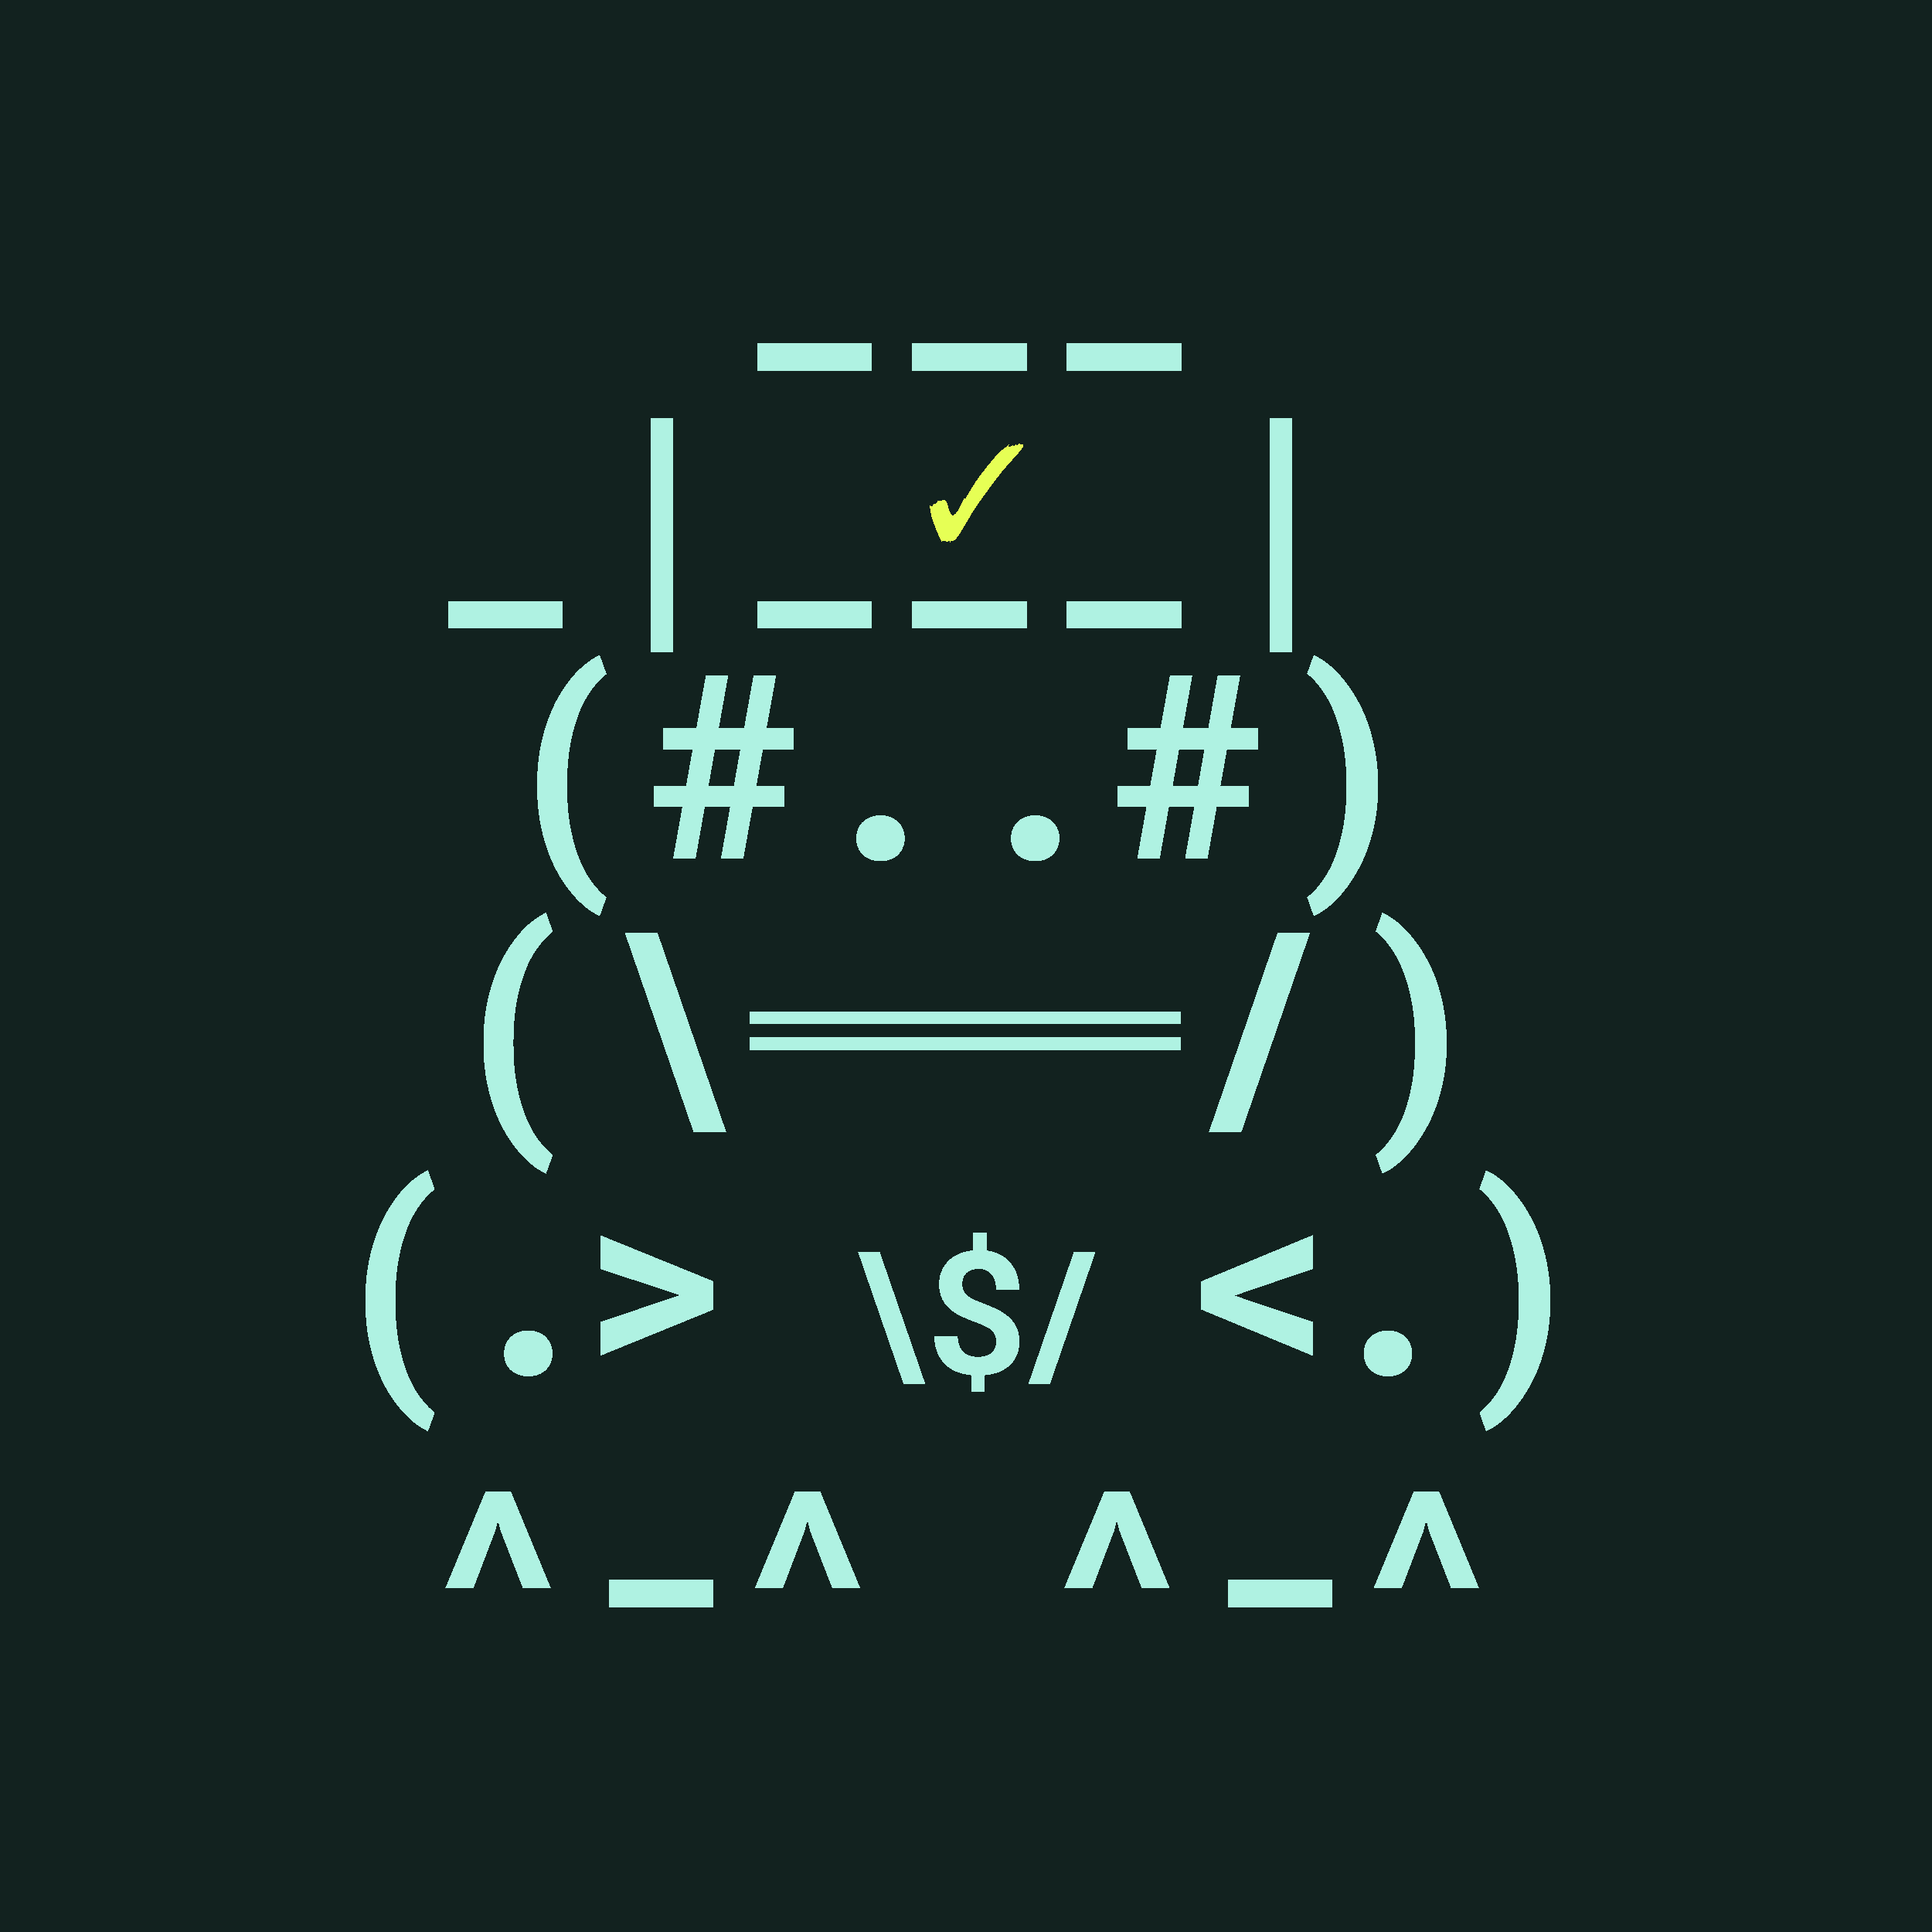
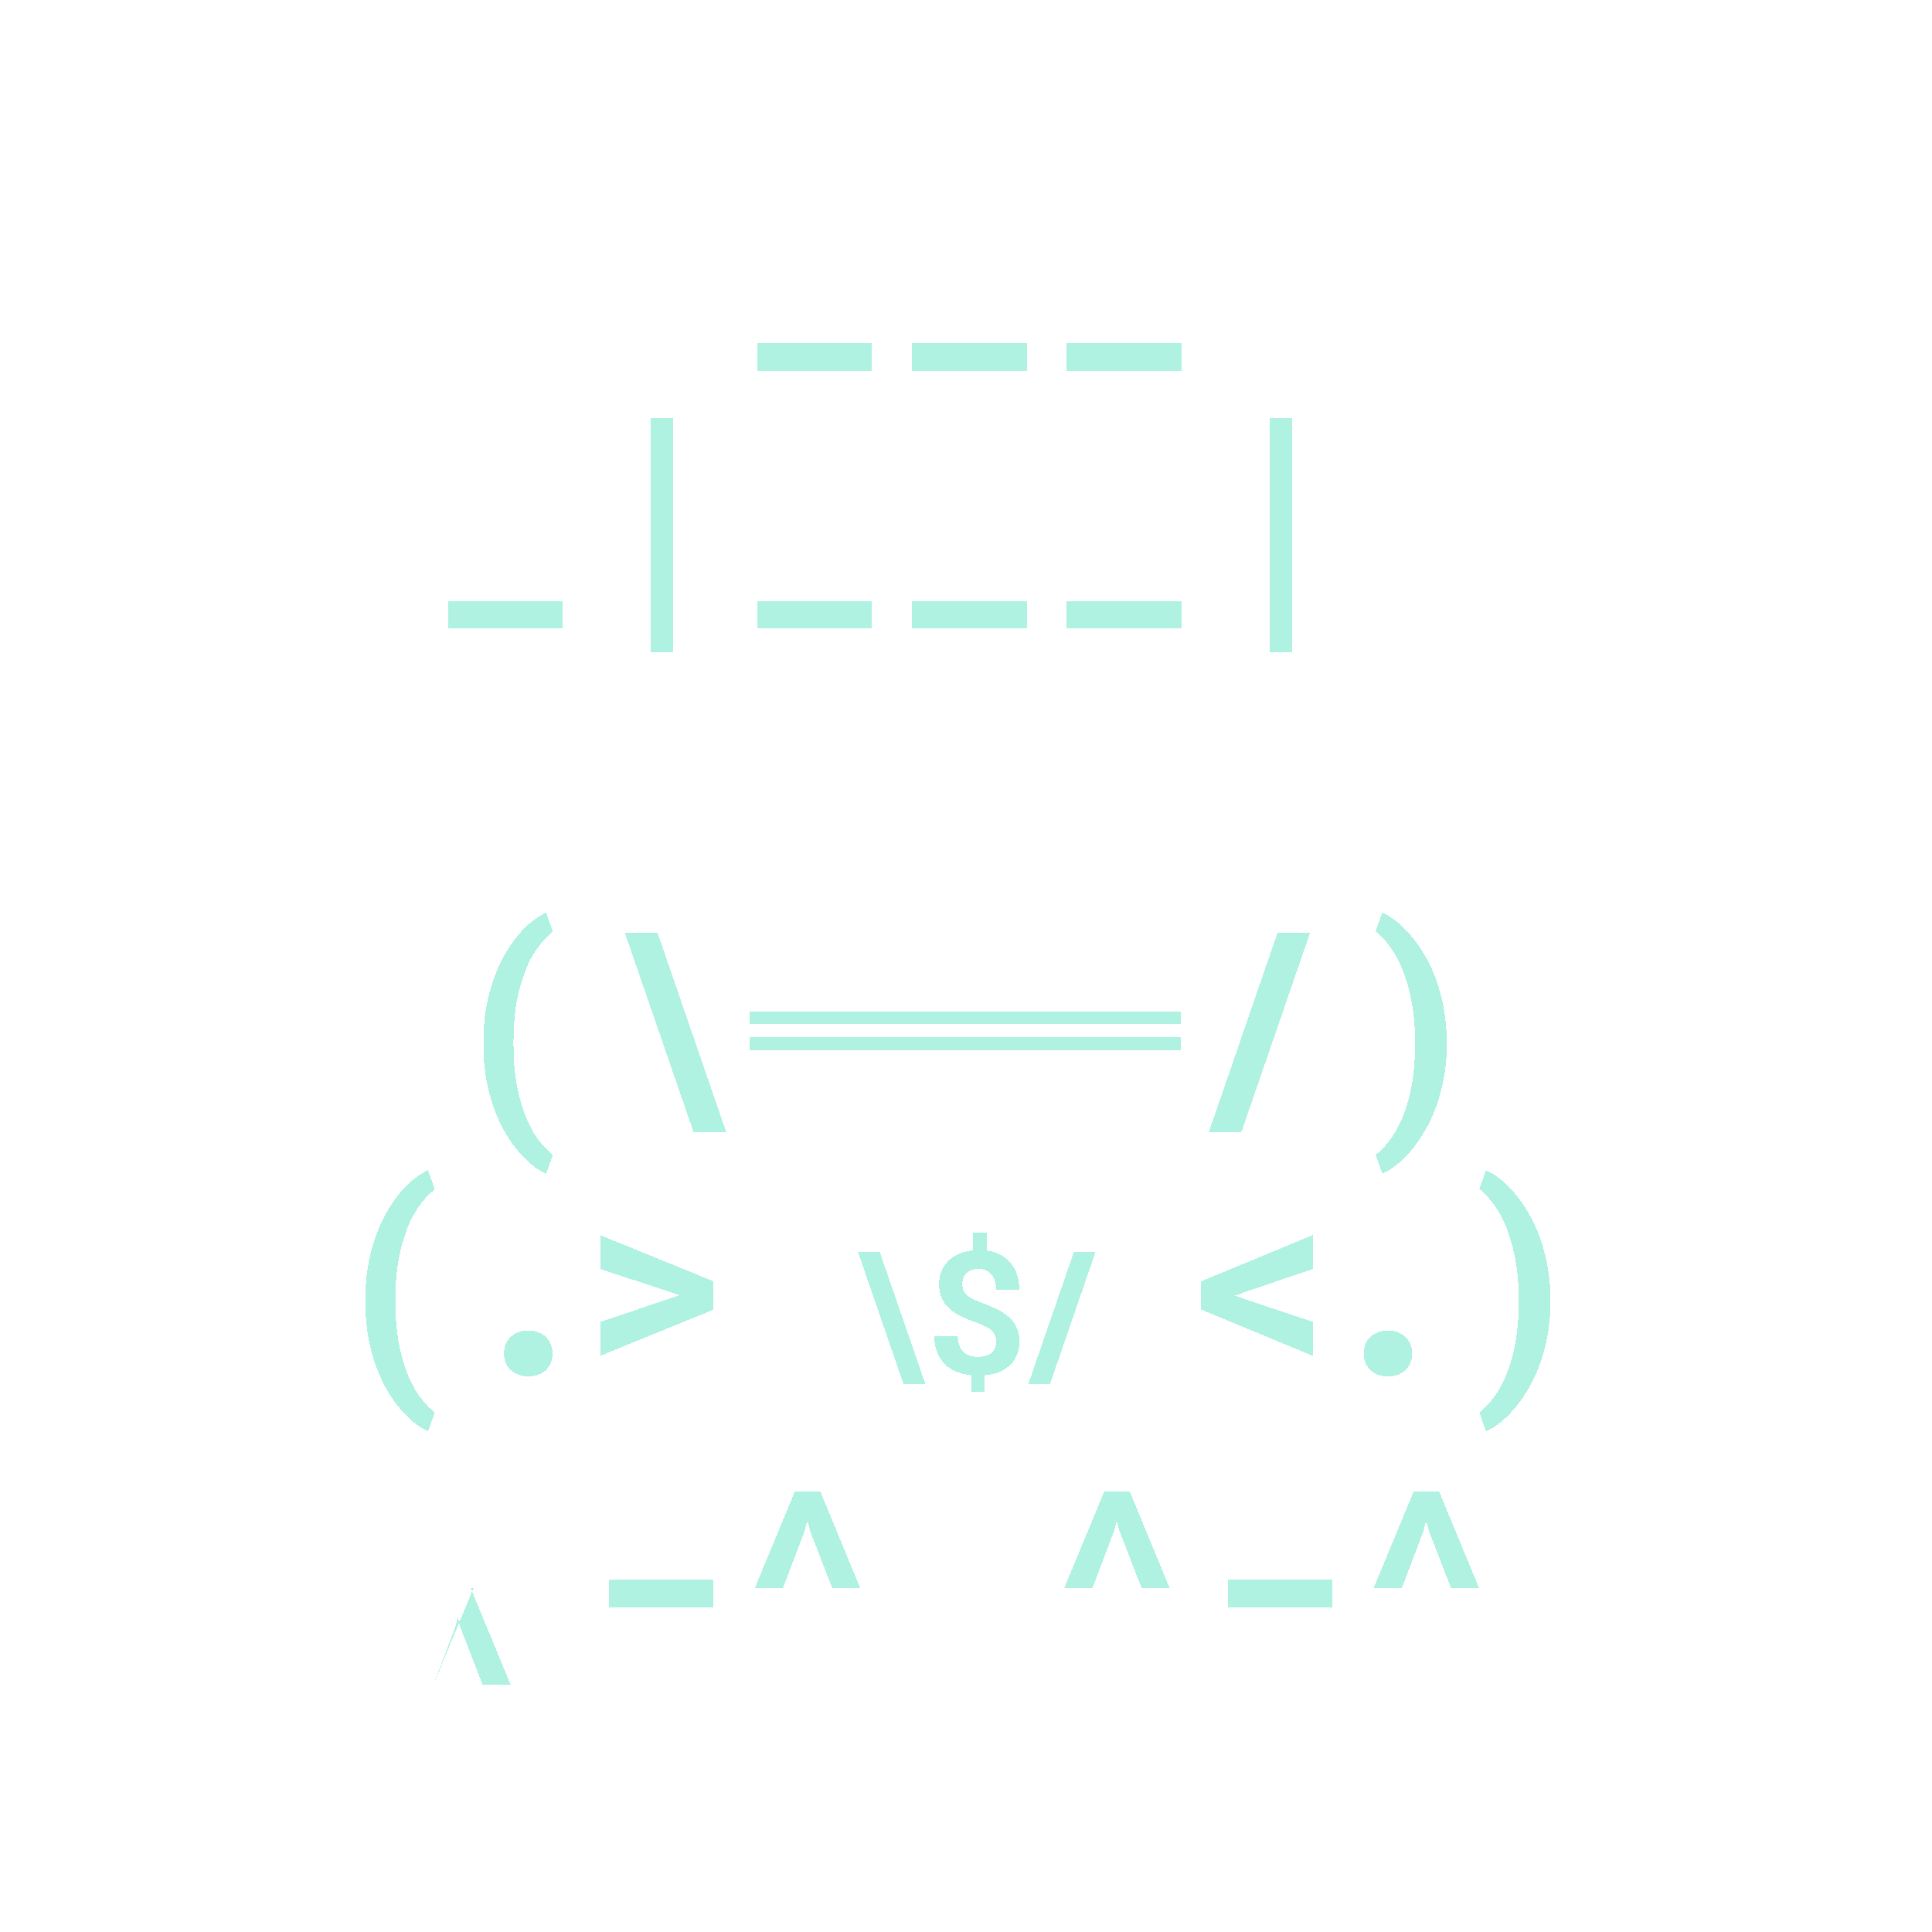
<svg xmlns="http://www.w3.org/2000/svg" viewBox="0 0 90 90" shape-rendering="crispEdges" width="512" height="512">
  <style>svg {width: 100%;height: 100%;margin: 0;padding: 0;overflow: hidden;display: flex;justify-content: center;background:#12221F;}</style>
-   <rect width="90" height="90" fill="#12221F" />
  <path fill="#AFF2E2" d="M17.021 60.531c0-.55.041-1.068.123-1.553.087-.488.202-.937.346-1.347.145-.414.313-.791.504-1.131.195-.34.4-.64.615-.902.215-.262.436-.483.662-.663.231-.183.454-.324.668-.421l.317.89a3.654 3.654 0 0 0-.656.68 4.59 4.59 0 0 0-.592 1.055 7.816 7.816 0 0 0-.422 1.464c-.11.56-.164 1.198-.164 1.916v.153c0 .723.055 1.363.164 1.922.11.558.25 1.047.422 1.465.176.422.373.775.592 1.06.218.285.437.512.656.68l-.317.879a3.233 3.233 0 0 1-.668-.422 4.66 4.66 0 0 1-.662-.668 6.31 6.31 0 0 1-.615-.897 7.093 7.093 0 0 1-.504-1.125 8.713 8.713 0 0 1-.345-1.347 9.344 9.344 0 0 1-.123-1.559v-.129Zm6.459 2.526c0-.153.025-.293.076-.422a.92.92 0 0 1 .223-.34 1.01 1.01 0 0 1 .357-.229c.14-.058.299-.088.474-.088.176 0 .335.03.475.088.14.055.258.131.352.229a.92.92 0 0 1 .222.34c.055.129.082.27.082.422 0 .148-.027.287-.082.416a.987.987 0 0 1-.222.34 1.019 1.019 0 0 1-.352.222c-.14.055-.299.082-.475.082-.175 0-.333-.027-.474-.082a1.07 1.07 0 0 1-.357-.222.987.987 0 0 1-.223-.34 1.125 1.125 0 0 1-.076-.416Zm4.477-3.944v-1.576l5.274 2.145v1.33l-5.274 2.15V61.58l3.358-1.125.357-.117-.351-.117-3.364-1.108Zm12.009-.8h1.015l2.13 6.175h-1.017l-2.128-6.175Zm6.438 4.195a.762.762 0 0 0-.05-.29.617.617 0 0 0-.157-.234 1.041 1.041 0 0 0-.281-.191 3.166 3.166 0 0 0-.418-.176 7.321 7.321 0 0 1-.72-.297 2.352 2.352 0 0 1-.554-.363 1.477 1.477 0 0 1-.351-.48 1.586 1.586 0 0 1-.125-.657c0-.221.037-.423.113-.605.076-.185.182-.345.32-.48a1.61 1.61 0 0 1 .5-.329 2.2 2.2 0 0 1 .653-.16v-.84h.625v.848c.234.031.445.095.632.191a1.601 1.601 0 0 1 .781.926c.074.208.11.443.11.703h-1.086c0-.315-.072-.553-.215-.715a.733.733 0 0 0-.582-.246 1.01 1.01 0 0 0-.347.055.598.598 0 0 0-.38.371.883.883 0 0 0-.042.281c0 .102.014.193.043.274a.629.629 0 0 0 .152.218c.073.068.168.133.285.196.117.06.263.12.438.183.263.1.501.202.715.309.213.104.395.227.546.367.154.138.271.3.352.485.083.182.125.398.125.648 0 .23-.038.436-.113.621-.076.182-.184.34-.325.473-.14.133-.31.24-.507.32a2.43 2.43 0 0 1-.664.152v.766h-.622v-.766a2.598 2.598 0 0 1-.644-.144 1.72 1.72 0 0 1-.555-.336 1.606 1.606 0 0 1-.383-.55 2.03 2.03 0 0 1-.144-.806h1.09c0 .188.027.346.082.473a.842.842 0 0 0 .21.3.812.812 0 0 0 .301.157c.112.031.227.047.344.047.279 0 .49-.065.633-.195a.65.65 0 0 0 .215-.504Zm2.505 1.98h-1.012l2.129-6.175h1.011l-2.128 6.175Zm9.026-4.279-.398.146.398.141 3.212 1.072v1.588l-5.186-2.15v-1.319l5.186-2.15v1.582l-3.212 1.09Zm5.592 2.848c0-.153.025-.293.076-.422a.92.92 0 0 1 .222-.34c.098-.098.217-.174.358-.229.14-.058.299-.088.474-.088.176 0 .334.03.475.088.14.055.258.131.352.229a.92.92 0 0 1 .222.34c.055.129.082.27.082.422 0 .148-.027.287-.082.416a.987.987 0 0 1-.222.34 1.019 1.019 0 0 1-.352.222c-.14.055-.299.082-.475.082-.175 0-.334-.027-.474-.082a1.068 1.068 0 0 1-.358-.222.987.987 0 0 1-.222-.34 1.127 1.127 0 0 1-.076-.416Zm8.696-2.397a8.64 8.64 0 0 1-.129 1.524 8.338 8.338 0 0 1-.351 1.336 6.713 6.713 0 0 1-.522 1.13 6.145 6.145 0 0 1-.627.914c-.222.27-.451.499-.685.686a3.11 3.11 0 0 1-.686.428l-.31-.88c.214-.163.431-.388.65-.673.219-.285.416-.637.592-1.055.175-.418.318-.908.427-1.47.11-.563.165-1.206.165-1.928v-.152a9.8 9.8 0 0 0-.17-1.922 7.928 7.928 0 0 0-.434-1.477 4.727 4.727 0 0 0-.592-1.06 3.572 3.572 0 0 0-.639-.674l.311-.873c.223.097.451.24.686.427.234.188.462.416.685.686.223.266.432.57.627.914.2.34.373.717.522 1.13a8.54 8.54 0 0 1 .48 2.86v.13Z" />
  <path fill="#AFF2E2" d="M40.625 17.271h-5.344V16h5.344v1.271Zm7.207 0h-5.344V16h5.344v1.271Zm7.208 0h-5.345V16h5.344v1.271Zm-28.83 12h-5.343V28h5.344v1.271Zm5.14 1.131h-1.02V19.47h1.02v10.933Zm9.275-1.131h-5.344V28h5.344v1.271Zm7.207 0h-5.344V28h5.344v1.271Zm7.208 0h-5.345V28h5.344v1.271Zm5.138 1.131h-1.02V19.47h1.02v10.933Z" />
-   <path fill="#E6FF55" d="M44.254 25.264c0-.052-.01-.078-.03-.078l-.138.066c0-.028-.016-.048-.048-.06l-.048-.006a.254.254 0 0 0-.12.042.42.42 0 0 0-.03-.06 5.19 5.19 0 0 1-.186-.384 76.132 76.132 0 0 0-.138-.354l-.096-.264a2.404 2.404 0 0 1-.054-.234 6.307 6.307 0 0 1-.06-.396c.044.028.078.042.102.042.028 0 .054-.042.078-.126.012.016.034.024.066.024.024 0 .042-.008.054-.024l.096-.144.108.036h.006c.008 0 .016-.004.024-.012a.14.14 0 0 1 .036-.024c.032-.02.056-.03.072-.03l.018.006c.1.048.164.136.192.264.072.304.144.456.216.456.072 0 .156-.076.252-.228.048-.076.096-.164.144-.264.052-.1.104-.212.156-.336.008.048.016.072.024.072.02 0 .054-.05.102-.15.052-.1.134-.238.246-.414.064-.108.144-.23.24-.366a19.518 19.518 0 0 1 .642-.828c.108-.128.204-.238.288-.33.084-.092.146-.152.186-.18.152-.104.272-.204.36-.3a.446.446 0 0 1-.018.078.253.253 0 0 0-.006.042c0 .016.008.024.024.024l.168-.084v.024c0 .032.008.048.024.048.012 0 .036-.018.072-.054a.23.23 0 0 0 .06-.078l-.012.084.204-.12-.048.108c.064-.044.11-.066.138-.066.016 0 .028.01.036.03a.107.107 0 0 1 .012.048c0 .024-.01.052-.03.084-.02.032-.046.07-.078.114-.024.032-.064.08-.12.144l-.24.27c-.108.116-.252.278-.432.486a4.173 4.173 0 0 0-.222.276c-.1.128-.214.278-.342.45a56.35 56.35 0 0 0-.372.51 24.53 24.53 0 0 0-.33.468 4.92 4.92 0 0 0-.204.306l-.372.63-.198.336a1.282 1.282 0 0 1-.318.366l-.054-.03-.048.03-.054.06Z" />
-   <path fill="#AFF2E2" d="M25.021 36.531c0-.55.041-1.068.123-1.553.087-.488.202-.937.346-1.347.145-.414.313-.791.504-1.131.195-.34.4-.64.615-.902a4.4 4.4 0 0 1 .662-.662 3.23 3.23 0 0 1 .668-.422l.317.89a3.654 3.654 0 0 0-.656.68 4.59 4.59 0 0 0-.592 1.055 7.816 7.816 0 0 0-.422 1.464c-.11.56-.164 1.198-.164 1.916v.153c0 .723.055 1.363.164 1.922.11.558.25 1.047.422 1.465.176.422.373.775.592 1.06.218.285.437.512.656.68l-.317.879a3.233 3.233 0 0 1-.668-.422 4.66 4.66 0 0 1-.662-.668 6.31 6.31 0 0 1-.615-.897 7.093 7.093 0 0 1-.504-1.125 8.713 8.713 0 0 1-.345-1.347 9.344 9.344 0 0 1-.123-1.559v-.129Zm8.989 1.067h-1.178L32.404 40h-1.049l.428-2.402h-1.336v-.99h1.512l.305-1.7h-1.377v-1.002h1.553l.439-2.437h1.043l-.434 2.437h1.178l.434-2.437h1.054l-.44 2.437h1.272v1.002H35.54l-.305 1.7h1.307v.99H35.06L34.63 40h-1.049l.428-2.402Zm-1.002-.99h1.177l.3-1.7h-1.178l-.3 1.7Zm6.879 2.449c0-.153.025-.293.076-.422a.92.92 0 0 1 .222-.34c.098-.098.217-.174.358-.229.14-.058.299-.088.475-.088.175 0 .334.03.474.088.14.055.258.131.352.229a.92.92 0 0 1 .222.34c.055.129.082.27.082.422 0 .148-.027.287-.082.416a.989.989 0 0 1-.222.34 1.005 1.005 0 0 1-.352.222c-.14.055-.299.082-.474.082-.176 0-.334-.027-.475-.082a1.069 1.069 0 0 1-.358-.222.989.989 0 0 1-.222-.34 1.125 1.125 0 0 1-.076-.416Zm7.207 0c0-.153.025-.293.076-.422a.92.92 0 0 1 .223-.34 1.01 1.01 0 0 1 .357-.229c.14-.058.299-.088.475-.088.175 0 .334.03.474.088.14.055.258.131.352.229a.92.92 0 0 1 .222.34c.055.129.082.27.082.422 0 .148-.027.287-.082.416a.987.987 0 0 1-.222.34 1.005 1.005 0 0 1-.352.222c-.14.055-.299.082-.474.082-.176 0-.334-.027-.475-.082a1.068 1.068 0 0 1-.357-.222.987.987 0 0 1-.223-.34 1.125 1.125 0 0 1-.076-.416Zm8.536-1.459h-1.177L54.025 40h-1.048l.427-2.402h-1.336v-.99h1.512l.305-1.7h-1.377v-1.002h1.552l.44-2.437h1.043l-.434 2.437h1.178l.434-2.437h1.054l-.44 2.437h1.272v1.002H57.16l-.304 1.7h1.306v.99H56.68L56.252 40h-1.049l.428-2.402Zm-1.001-.99h1.178l.298-1.7h-1.177l-.3 1.7Zm9.568.052a8.348 8.348 0 0 1-.48 2.86 6.706 6.706 0 0 1-.522 1.13 6.152 6.152 0 0 1-.627.915c-.222.269-.45.498-.685.685-.235.188-.463.33-.686.428l-.31-.88a3.56 3.56 0 0 0 .65-.673 4.76 4.76 0 0 0 .592-1.055c.176-.418.318-.908.428-1.47.109-.563.164-1.206.164-1.928v-.152c0-.72-.057-1.36-.17-1.922a7.92 7.92 0 0 0-.434-1.477 4.727 4.727 0 0 0-.592-1.06 3.57 3.57 0 0 0-.638-.674l.31-.873c.223.097.451.24.686.427.234.188.463.416.685.686.223.266.432.57.627.914.2.34.373.717.522 1.13a8.55 8.55 0 0 1 .48 2.86v.13Z" />
  <path fill="#AFF2E2" d="M22.521 48.531c0-.55.041-1.068.123-1.553.087-.488.202-.937.346-1.347.145-.414.313-.791.504-1.131.195-.34.4-.64.615-.902.215-.262.436-.483.662-.663.231-.183.454-.324.668-.421l.317.89a3.654 3.654 0 0 0-.656.68 4.59 4.59 0 0 0-.592 1.055 7.816 7.816 0 0 0-.422 1.464c-.11.56-.164 1.198-.164 1.916v.153c0 .723.055 1.363.164 1.922.11.558.25 1.047.422 1.465.176.422.373.775.592 1.06.218.285.437.512.656.68l-.317.879a3.233 3.233 0 0 1-.668-.422 4.66 4.66 0 0 1-.662-.668 6.31 6.31 0 0 1-.615-.897 7.093 7.093 0 0 1-.504-1.125 8.713 8.713 0 0 1-.345-1.347 9.344 9.344 0 0 1-.123-1.559v-.129Zm6.592-5.062h1.524l3.193 9.263h-1.523l-3.194-9.263Zm5.801 4.247v-.6H44.97v.6H34.914Zm0 1.2v-.6H44.97v.6H34.914Z" />
  <path fill="#AFF2E2" d="M44.969 47.716v-.6h10.056v.6H44.969Zm0 1.2v-.6h10.056v.6H44.969Zm12.861 3.816h-1.517l3.193-9.263h1.517l-3.193 9.263Zm9.563-4.072a8.348 8.348 0 0 1-.48 2.86 6.706 6.706 0 0 1-.522 1.13 6.152 6.152 0 0 1-.627.915 4.716 4.716 0 0 1-.686.685 3.11 3.11 0 0 1-.685.428l-.311-.88a3.53 3.53 0 0 0 .65-.673 4.76 4.76 0 0 0 .592-1.055c.176-.418.319-.908.428-1.47.11-.563.164-1.206.164-1.928v-.152c0-.72-.057-1.36-.17-1.922a7.92 7.92 0 0 0-.433-1.477 4.723 4.723 0 0 0-.592-1.06 3.566 3.566 0 0 0-.639-.674l.31-.873c.223.097.452.24.686.427.234.188.463.416.686.686.222.266.431.57.627.914.199.34.373.717.521 1.13a8.55 8.55 0 0 1 .48 2.86v.13Z" />
-   <path fill="#AFF2E2" d="M22.06 73.975h-1.312l1.87-4.506h1.177l1.863 4.506h-1.306l-1.032-2.66-.123-.493-.123.492-1.014 2.66Zm11.18.919h-4.88v-1.318h4.88v1.319Zm3.235-.919h-1.313l1.87-4.506h1.177l1.863 4.506h-1.306l-1.032-2.66-.123-.493-.123.492-1.013 2.66Zm14.414 0h-1.313l1.87-4.506h1.177l1.863 4.506H53.18l-1.032-2.66-.123-.493-.123.492-1.013 2.66Zm11.179.919h-4.88v-1.318h4.88v1.319Zm3.235-.919H63.99l1.87-4.506h1.177l1.863 4.506h-1.306l-1.031-2.66-.124-.493-.123.492-1.013 2.66Z" />
+   <path fill="#AFF2E2" d="M22.06 73.975h-1.312h1.177l1.863 4.506h-1.306l-1.032-2.66-.123-.493-.123.492-1.014 2.66Zm11.18.919h-4.88v-1.318h4.88v1.319Zm3.235-.919h-1.313l1.87-4.506h1.177l1.863 4.506h-1.306l-1.032-2.66-.123-.493-.123.492-1.013 2.66Zm14.414 0h-1.313l1.87-4.506h1.177l1.863 4.506H53.18l-1.032-2.66-.123-.493-.123.492-1.013 2.66Zm11.179.919h-4.88v-1.318h4.88v1.319Zm3.235-.919H63.99l1.87-4.506h1.177l1.863 4.506h-1.306l-1.031-2.66-.124-.493-.123.492-1.013 2.66Z" />
</svg>